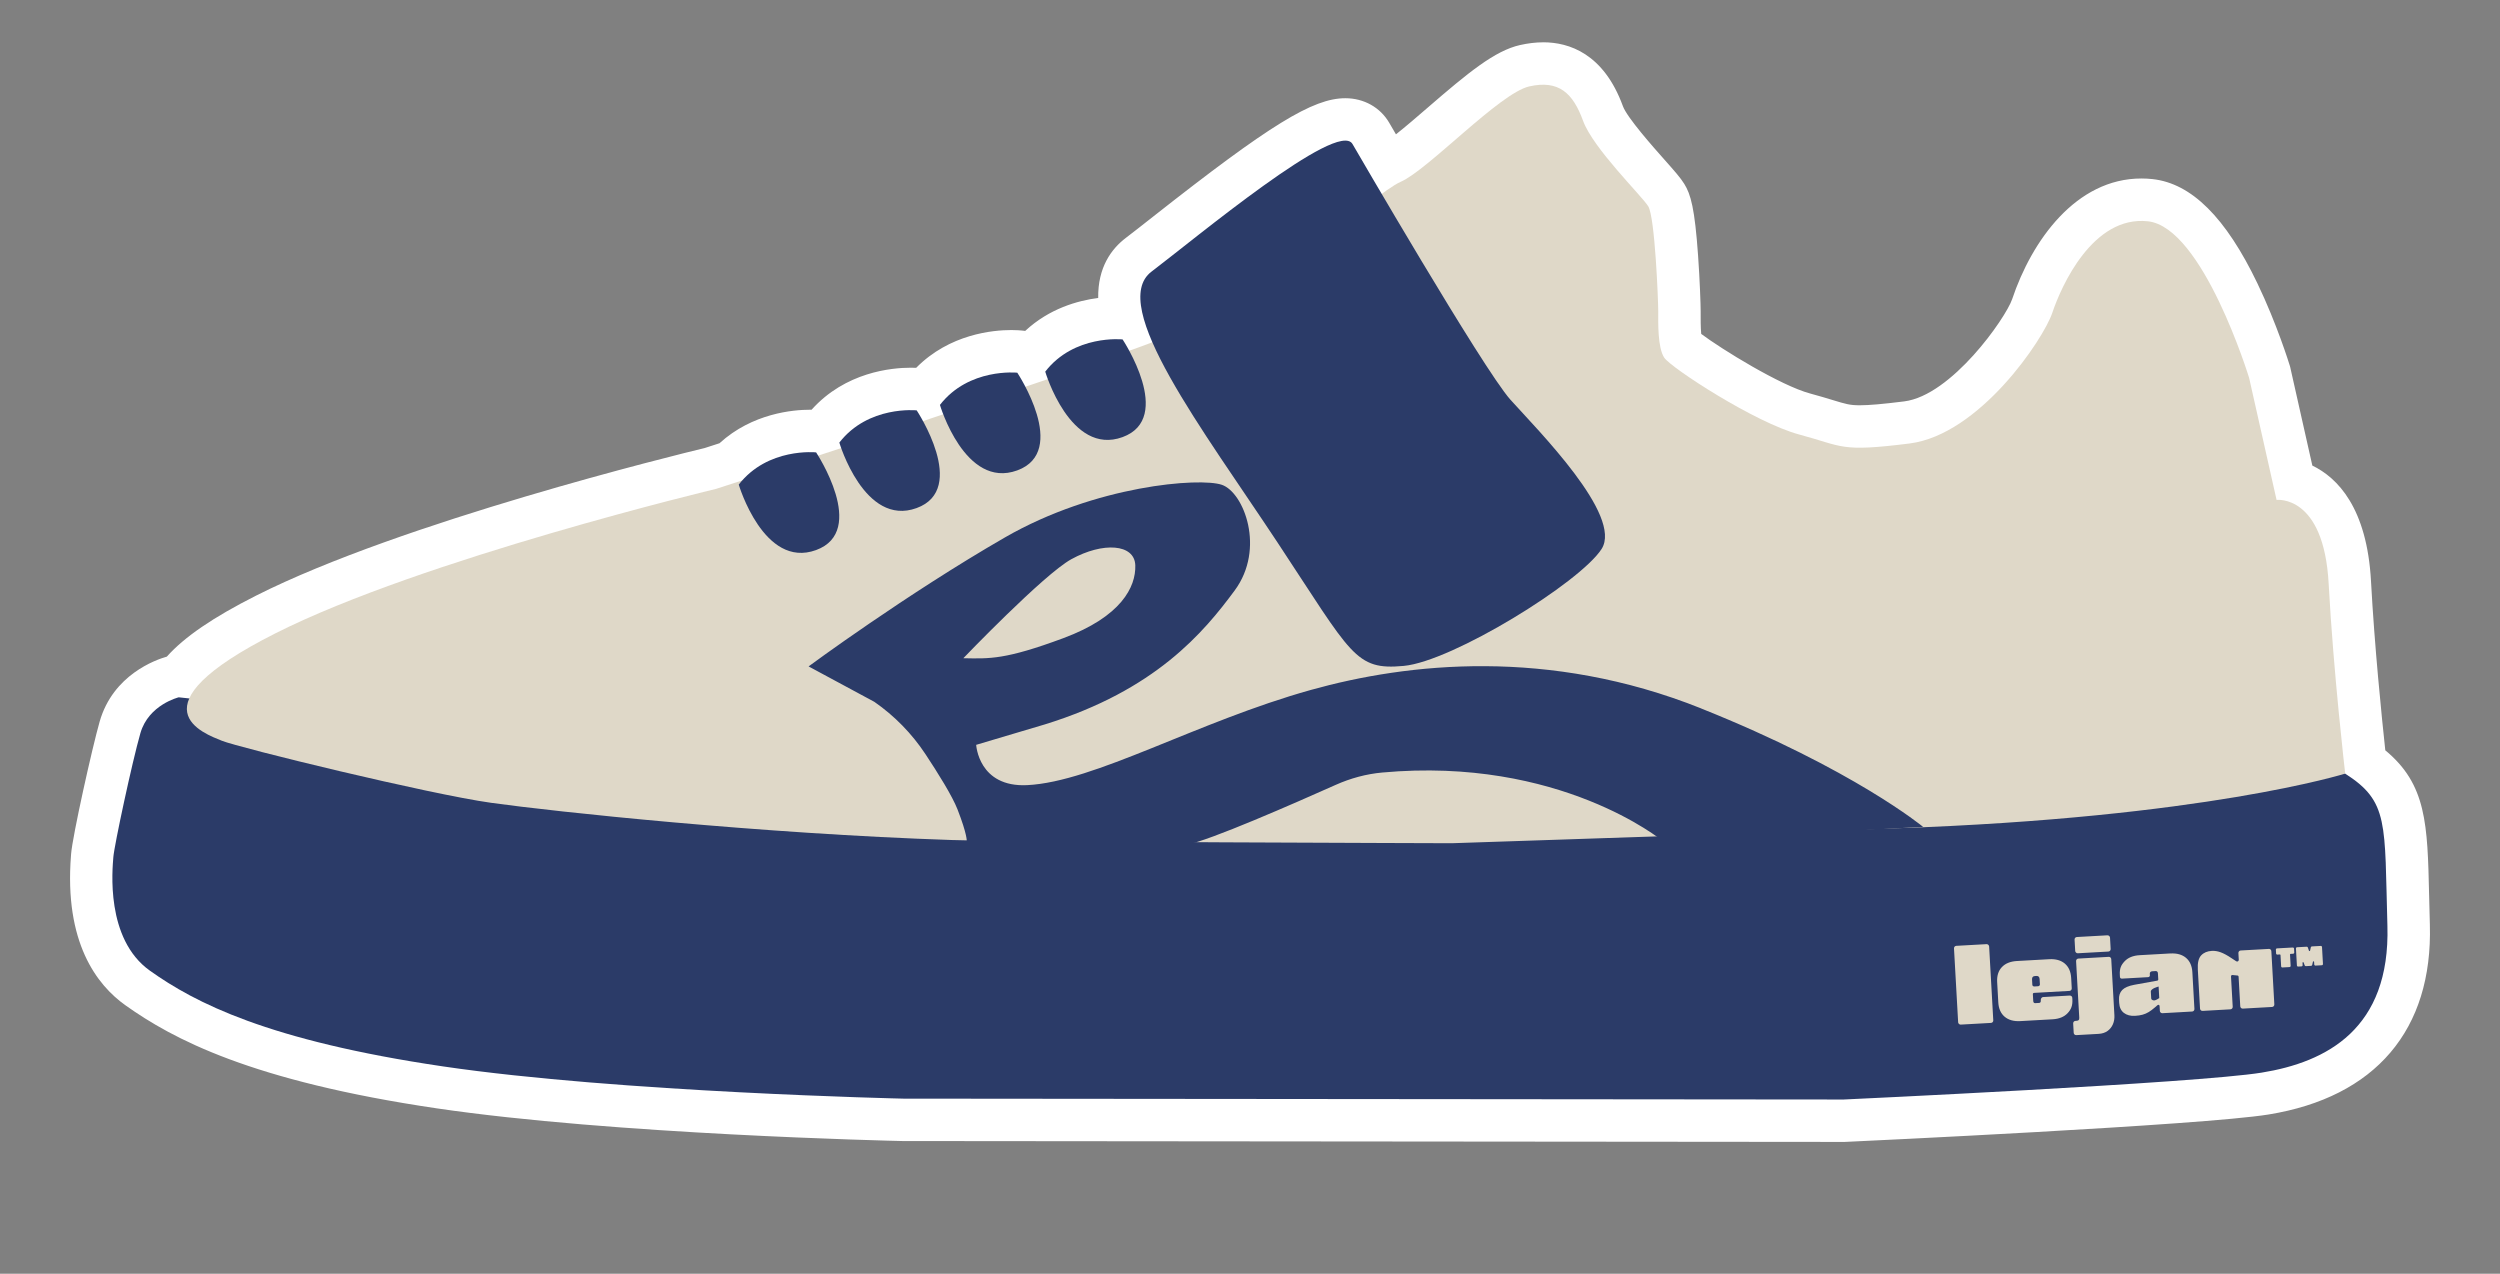
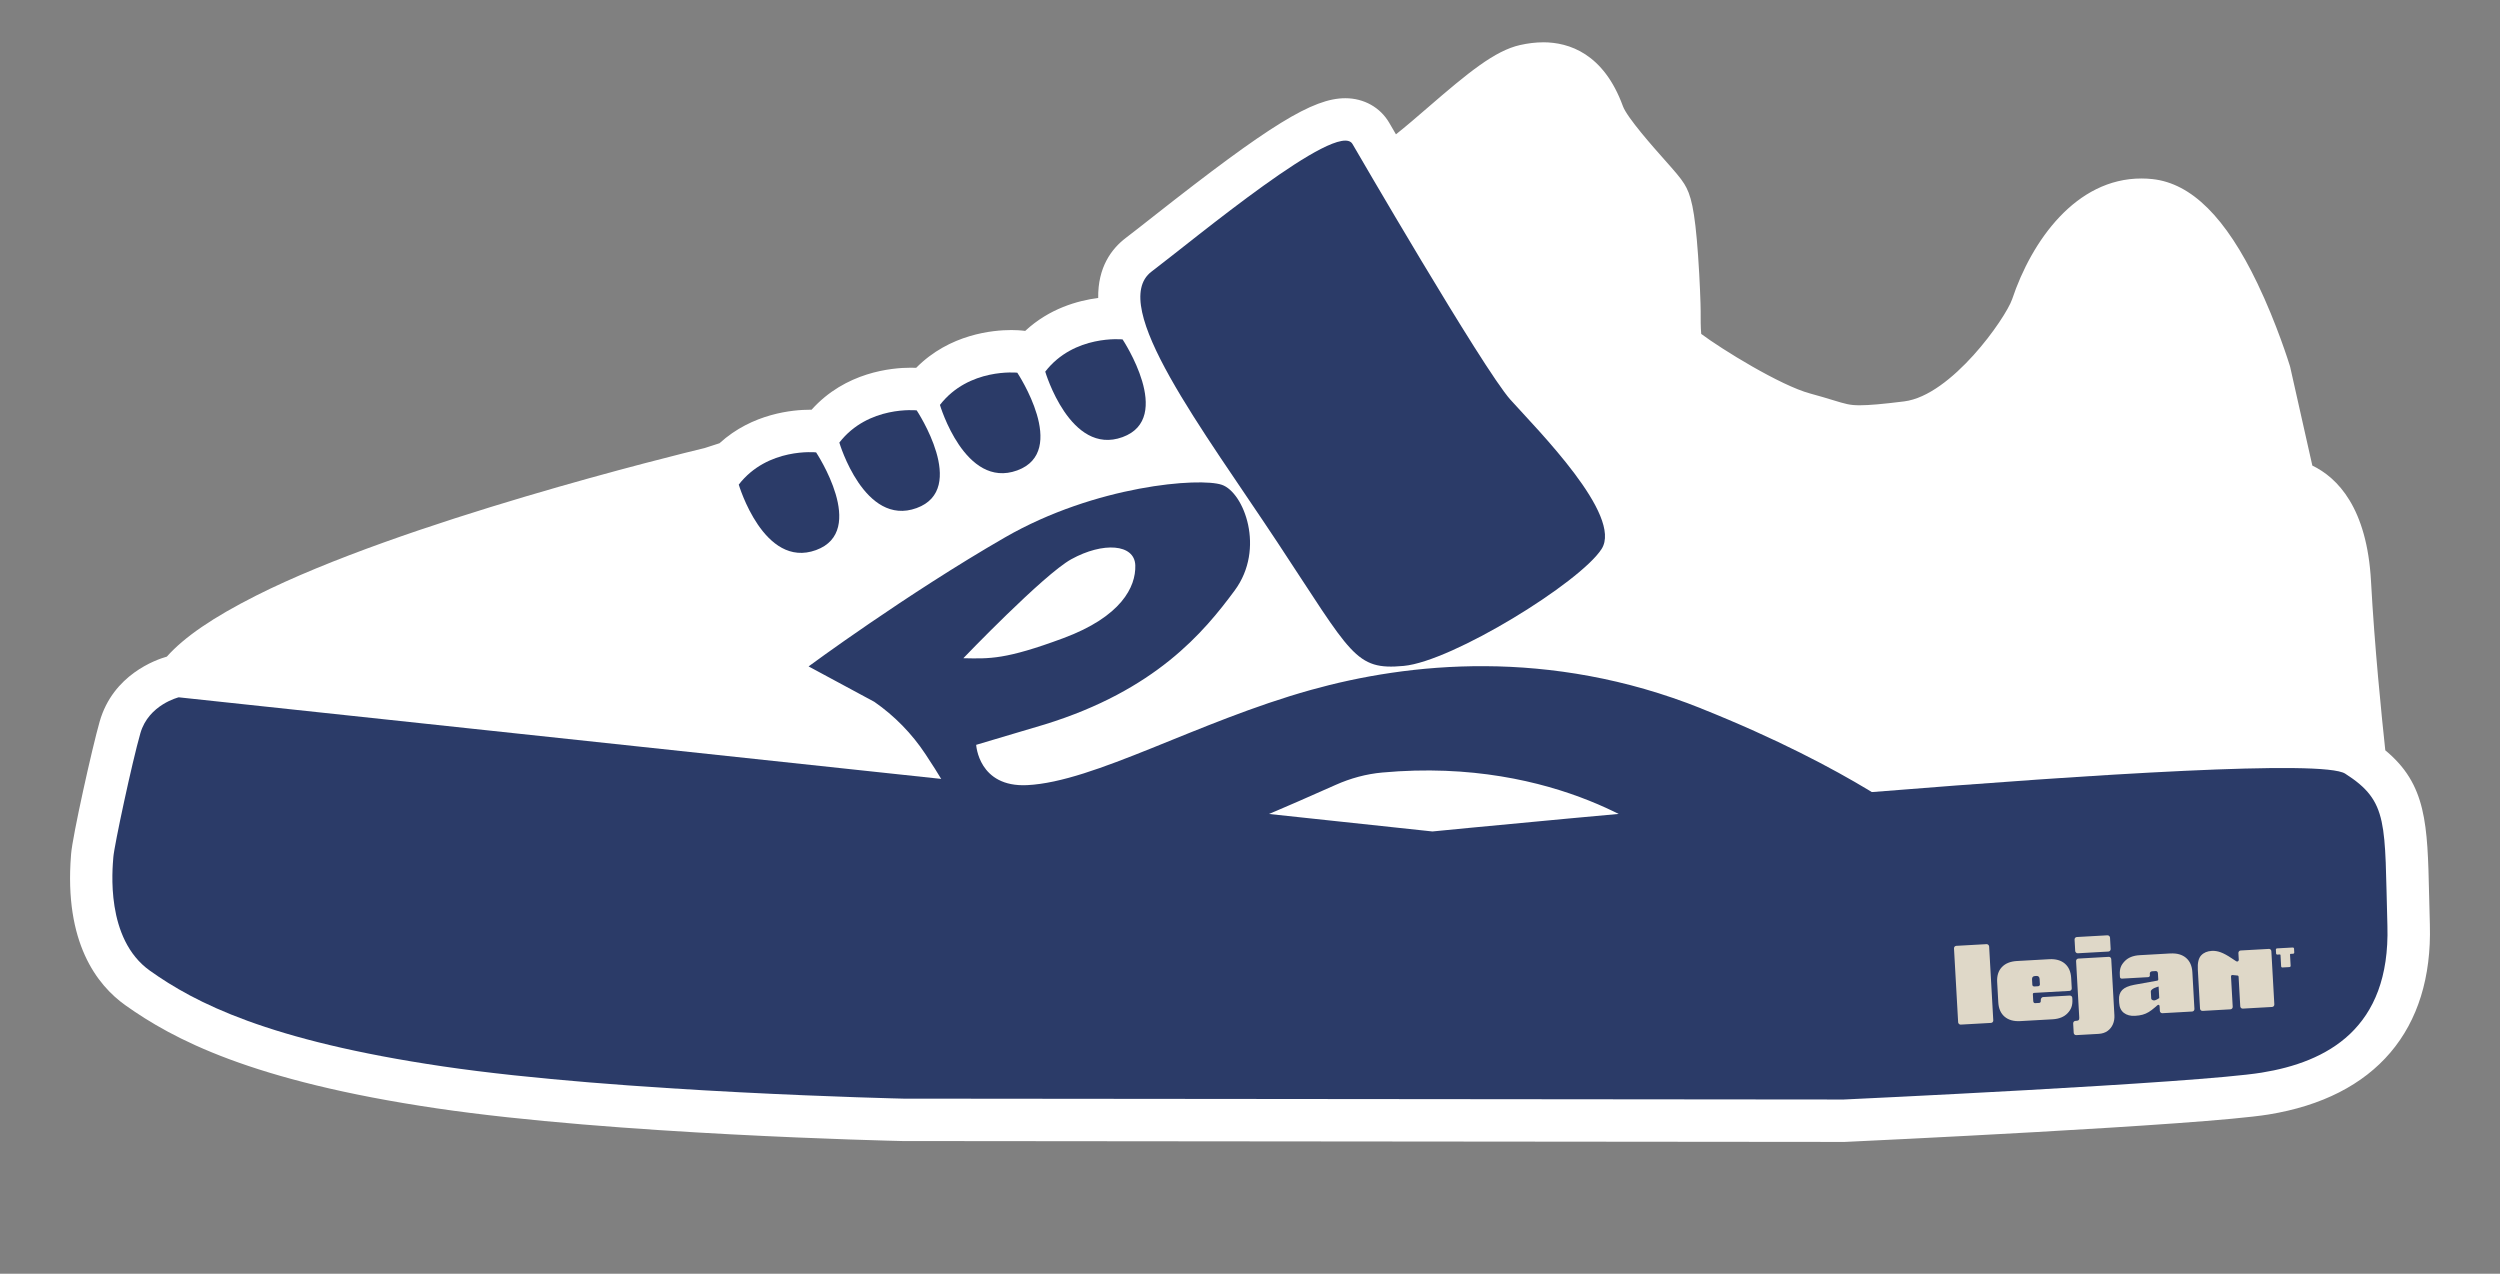
<svg xmlns="http://www.w3.org/2000/svg" viewBox="0 0 1080 550.26" data-name="Capa 1" id="Capa_1">
  <rect x="0" y="0" width="1080" height="550.26" fill="#808080" stroke="none" />
  <defs>
    <style>
      .cls-1 {
        fill: #2b3b68;
      }

      .cls-2 {
        fill: #fff;
      }

      .cls-3 {
        fill: #dfd8c8;
      }
    </style>
  </defs>
  <g>
    <path d="M390.26,483.77c-1.43-.03-124.61-2.88-200.17-14.02-78.49-11.58-111.02-29.03-130.6-42.94-10.44-7.42-22.33-23.25-19.7-56.55l.05-.61c.43-5.92,8.51-43.23,12.02-55.45,3.95-13.78,16.47-20.24,23.24-21.88l1.55-.38.4.04c6.41-8.3,18.63-16.87,37.68-26.5,62.69-31.69,183.25-60.98,192.16-63.12l8.73-2.83c12.11-12.05,27.93-13.39,34.39-13.38,2,0,3.29.13,3.53.15l1.18.12.65-.85c12.3-15.88,30.73-17.58,38.08-17.58,2.01,0,3.31.13,3.55.15l2.53.27c12.29-15.06,30.16-16.7,37.37-16.69,2.01,0,3.31.13,3.55.16l4.29.46.74,1.12c12.27-14.53,29.78-16.13,36.9-16.12.85,0,1.58.02,2.15.05-2.09-9.24-1.98-20.27,7.41-27.38,3.03-2.29,7.14-5.53,11.94-9.31,41.41-32.6,64.74-49.15,77.32-49.14,4.77,0,8.78,2.19,11,6,.01.03,3.01,5.19,7.76,13.29.52-.27,1.01-.51,1.47-.71,3.99-1.75,13.61-10.06,21.33-16.74,16.48-14.25,27.13-23.05,35.88-25.03,2.82-.64,5.53-.96,8.03-.96,17.96.02,23.89,16.26,25.84,21.6,2.41,6.61,13.17,18.7,19.61,25.93,4.22,4.74,6.47,7.3,7.72,9.3,5.13,8.23,5.71,49.8,5.71,50.21v1.22c-.05,8.62.49,12.15,1.01,13.56,5.49,5.14,36.95,25.29,53.13,29.61,3.77,1.01,6.76,1.92,9.35,2.71,5.99,1.83,8.72,2.66,14.4,2.67,4.43,0,10.7-.54,20.36-1.75,25.99-3.27,51.26-41.64,54.16-50.31,2.57-7.67,16.9-45.94,47.19-45.91,1.24,0,2.51.07,3.76.21,28.38,3.07,47.88,62.24,51.51,74.07l.1.33,10.56,46.98c8.82,2.73,22.37,12.11,24.08,43.77,1.68,31.08,5.34,65.62,6.64,77.35,17.43,12.63,17.73,25.87,18.46,57.92.09,3.91.19,8.16.32,12.8.81,28.46-9.3,64.17-62.05,72.71-28.32,4.58-175.35,11.43-181.59,11.71h-.22s-406.43-.37-406.43-.37Z" class="cls-2" />
    <path d="M666.65,36.6c8.83,0,13.63,5.7,17.24,15.58,4.35,11.92,25.26,32.29,28.16,36.94,2.9,4.65,4.32,40.7,4.32,45.35,0,4.65-.31,15.7,2.6,20.06,2.9,4.36,39.2,28.07,58.33,33.19,12.75,3.41,16.25,5.68,26.1,5.69,4.93,0,11.45-.56,21.51-1.82,30.19-3.8,57.87-45.02,61.7-56.49,3.69-11.02,16.4-39.68,38.49-39.66.91,0,1.84.05,2.79.15,23.81,2.57,43.73,67.64,43.73,67.64l11.86,52.73s.28-.03.77-.03c3.74,0,19.88,2.01,21.73,36.19,2.09,38.69,7.15,82.07,7.15,82.07,18.96,12.1,16.98,21.29,18.25,65.77,1.27,44.48-26.22,58.85-54.35,63.4-28.13,4.55-180.55,11.61-180.55,11.61l-406.21-.38s-122.97-2.73-198.84-13.92c-75.87-11.19-107.25-27.57-126.63-41.34-19.38-13.77-16.18-44.09-15.82-49.03.36-4.94,8.15-41.25,11.69-53.58,3.54-12.34,16.59-15.5,16.59-15.5l4.52.48c3.03-6.85,13.21-15.98,37.08-28.04,63.52-32.1,190.51-62.47,190.51-62.47,0,0,4.16-1.34,11.28-3.66,9.8-11.01,23.66-12.22,29.34-12.22,1.62,0,2.57.1,2.57.1,0,0,.34.52.89,1.42,3.21-1.05,6.53-2.14,9.95-3.26-.54-1.49-.8-2.39-.8-2.39,9.82-12.68,24.84-14.03,30.83-14.02,1.63,0,2.59.1,2.59.1,0,0,1.19,1.79,2.74,4.64,2.9-.96,5.82-1.93,8.74-2.91-.96-2.46-1.44-4.08-1.44-4.08,9.82-12.68,24.84-14.03,30.82-14.02,1.63,0,2.59.1,2.59.1,0,0,1.59,2.41,3.51,6.08,3.28-1.11,6.51-2.21,9.69-3.3-.75-1.99-1.12-3.25-1.12-3.25,9.82-12.68,24.84-14.03,30.82-14.02,1.63,0,2.59.1,2.59.1,0,0,1.26,1.91,2.89,4.91,3.59-1.29,6.94-2.5,9.99-3.63-6.18-14.17-7.53-25.15-.37-30.57,17.3-13.1,69.5-56.6,83.72-56.59,1.46,0,2.52.46,3.1,1.46,0,0,5.14,8.86,12.63,21.58,3.49-2.55,6.28-4.39,8.19-5.23,11.92-5.22,42.77-38.33,55.56-41.22,2.19-.5,4.18-.73,6-.73M666.67,18.28h0c-3.19,0-6.57.4-10.06,1.19-10.84,2.45-22.29,11.85-39.85,27.03-4.08,3.53-9.51,8.22-13.71,11.53-1.85-3.18-2.91-5-2.92-5.01-3.87-6.64-10.94-10.58-18.93-10.59h0c-14-.01-32.62,11.45-82.98,51.09-4.77,3.75-8.88,6.99-11.81,9.21-6.28,4.76-12.18,12.75-11.99,25.99-8.82,1.13-21.11,4.55-31.53,14.23l-1.47-.16c-.58-.06-2.17-.2-4.51-.21-7.91,0-26.67,1.68-41.13,16.32-.66-.03-1.44-.05-2.33-.05-8.23,0-28.21,1.82-42.85,18.15-.19,0-.38,0-.58,0-7.35,0-24.95,1.48-39.2,14.48-3.17,1.03-5.37,1.74-6.4,2.07-11.38,2.74-130.91,31.98-193.82,63.77-18.46,9.33-30.89,17.78-38.53,26.34-4.7,1.33-23.2,7.77-29.01,28.03-3.18,11.09-11.8,49.74-12.35,57.31l-.04.55c-2.97,37.58,11.16,55.95,23.53,64.74,20.41,14.5,54.16,32.67,134.57,44.53,76.12,11.23,196.04,14,201.11,14.11h.19s.19,0,.19,0l406.21.38h.43s.43-.02.43-.02c6.27-.29,153.8-7.16,182.63-11.82,46.27-7.49,71.03-36.61,69.74-82.01-.13-4.62-.23-8.85-.32-12.75-.7-30.72-1.09-47.83-18.93-62.57-1.53-14.19-4.66-45.02-6.17-72.99-1.72-31.82-14.5-44.78-25.35-50.02l-9.42-41.91-.15-.68-.2-.67c-.22-.72-5.48-17.79-13.94-35.42-13.68-28.52-28.51-43.26-45.35-45.08-1.57-.17-3.17-.26-4.74-.26-28.34-.03-47.45,26.93-55.89,52.17-2.87,8.27-26.18,41.55-46.61,44.12-9.26,1.16-15.18,1.68-19.21,1.68-4.31,0-6.03-.53-11.73-2.27-2.54-.77-5.7-1.74-9.65-2.8-12.89-3.45-38.41-19.23-47.11-25.76-.27-2.83-.25-6.91-.24-8.51v-1.26c0-2.81-.37-13.53-1.11-23.98-1.44-20.49-3.15-26.54-5.98-31.08-1.65-2.64-3.97-5.28-8.65-10.55-4.38-4.93-16.03-18.02-17.84-22.98-8.32-22.81-23.32-27.61-34.44-27.62h0Z" class="cls-2" />
  </g>
  <g>
    <path d="M77.24,301.23s-13.05,3.16-16.59,15.5c-3.54,12.34-11.33,48.65-11.69,53.59-.36,4.94-3.56,35.26,15.82,49.03,19.38,13.77,50.76,30.15,126.63,41.34,75.87,11.19,198.84,13.92,198.84,13.92l406.21.38s152.42-7.05,180.55-11.61c28.13-4.55,55.62-18.92,54.35-63.4-1.27-44.48.71-53.67-18.25-65.77-18.96-12.1-394.3,24.98-394.3,24.98l-541.58-57.95Z" class="cls-1" />
-     <path d="M411.55,362.9c-83.01-2.73-172.07-12.27-199.21-16.06-27.14-3.78-109.41-23.91-116.5-26.84-7.1-2.93-40.5-14.24,23.01-46.34,63.52-32.1,190.51-62.47,190.51-62.47,0,0,165.09-53.29,201.24-68.23,36.15-14.93,82.56-59.19,94.48-64.41,11.92-5.22,42.77-38.33,55.56-41.22,12.79-2.89,18.89,2.92,23.24,14.85,4.35,11.92,25.26,32.29,28.16,36.94s4.32,40.7,4.32,45.35c0,4.65-.31,15.7,2.6,20.06,2.9,4.36,39.2,28.07,58.33,33.19s17.43,7.67,47.62,3.87c30.19-3.8,57.87-45.01,61.7-56.49,3.84-11.48,17.47-42.08,41.28-39.5,23.81,2.57,43.73,67.64,43.73,67.64l11.86,52.73s20.41-2.53,22.5,36.16c2.09,38.69,7.15,82.07,7.15,82.07,0,0-60.83,19.09-194.32,23.63-133.48,4.54-191.65,6.45-191.65,6.45,0,0-191.33-.58-215.61-1.38Z" class="cls-3" />
    <path d="M584.27,62.2s56.44,97.33,68.25,110.49c11.82,13.16,48.59,50,39.38,64.45-9.22,14.45-64.46,48.58-85.49,50.53-21.03,1.95-22.34-4.62-54.5-53.29-32.16-48.67-73.52-102.6-54.45-117.05,19.07-14.44,80.57-65.84,86.81-55.13Z" class="cls-1" />
    <path d="M362.59,191.19s10.79,36.53,33.38,28.3c22.58-8.24.04-42.21.04-42.21,0,0-20.92-2.22-33.42,13.92Z" class="cls-1" />
    <path d="M319.14,209.34s10.79,36.53,33.38,28.3c22.58-8.24.04-42.21.04-42.21,0,0-20.92-2.22-33.42,13.92Z" class="cls-1" />
    <path d="M406.05,174.92s10.79,36.53,33.38,28.3c22.58-8.24.04-42.21.04-42.21,0,0-20.92-2.22-33.42,13.92Z" class="cls-1" />
    <path d="M451.54,160.54s10.79,36.53,33.38,28.3c22.58-8.24.04-42.21.04-42.21,0,0-20.92-2.22-33.42,13.92Z" class="cls-1" />
    <path d="M734.91,306.04c-65.84-26.31-126.69-19.7-168.61-7.99-49.32,13.77-93.48,39.71-122.56,41.13-21.05,1.03-22.03-17.41-22.03-17.41l29.68-8.83c47.74-14.75,68.61-39.73,81.99-57.85,13.38-18.12,3.93-42.41-5.53-45.65-9.45-3.24-54.55.17-93.7,22.72-42.59,24.53-84.84,55.73-84.84,55.73l28.4,15.3c8.73,6.06,16.22,13.73,22.09,22.6,5.43,8.21,11.59,18.09,13.83,23.83,4.32,11.09,4.01,13.82,4.01,13.82,0,0,80.14,3.79,95.27,1.36,9.15-1.47,46.7-17.95,64.12-25.74,6.38-2.85,13.16-4.7,20.11-5.33,76.69-7,121.01,29.48,121.01,29.48l112.64-5.99s-30.05-24.85-95.89-51.16ZM416.16,284.35s34.69-36.17,46.63-42.76c13.7-7.56,27.38-6.67,27.66,2.65.28,9.32-6.08,22.17-31.13,31.46-25.05,9.29-31.7,8.88-43.16,8.65Z" class="cls-1" />
  </g>
  <g>
    <rect transform="translate(-22.5 48.48) rotate(-3.21)" ry="1.04" rx="1.04" height="34.08" width="15.2" y="408.14" x="845.04" class="cls-3" />
    <path d="M895.23,431.06c-.03-.57-.52-1.01-1.1-.98l-11.54.65c-.57.03-1,.71-.97,1.29v.2c.05.67-.2,1.02-.74,1.05l-1.65.09c-.54.03-.83-.29-.87-.96l-.16-2.92c-.02-.29.2-.53.49-.55l15.33-.86c.57-.03,1.01-.52.98-1.1l-.25-4.51c-.15-2.7-1.07-4.77-2.74-6.19-1.68-1.42-3.93-2.05-6.76-1.89l-13.93.78c-2.83.16-5,1.04-6.51,2.64-1.51,1.6-2.18,3.75-2.03,6.46l.49,8.78c.15,2.7,1.07,4.77,2.74,6.19,1.68,1.42,3.93,2.05,6.76,1.89l13.93-.78c2.83-.16,5-1.04,6.51-2.64,1.51-1.6,2.21-3.3,2.06-6l-.04-.63ZM877.84,423.15c-.05-.95.36-1.45,1.25-1.5l.62-.04c.88-.05,1.35.4,1.4,1.35l.13,2.31c.02.41-.34.76-.81.79l-1.57.09c-.47.03-.87-.28-.89-.69l-.13-2.31Z" class="cls-3" />
    <path d="M910.94,413.36l-13.09.74c-.57.03-1.01.52-.98,1.1l1.37,24.44c.03.51-.06.86-.25,1.04-.2.19-.55.29-1.06.32l-.34.02c-.57.03-1.01.52-.98,1.1l.23,4.07c.03.57.52,1.01,1.1.98l9.65-.54c1.53-.09,2.81-.5,3.86-1.25,1.04-.74,1.82-1.71,2.33-2.91.51-1.19.72-2.49.64-3.89l-1.36-24.25c-.03-.57-.52-1.01-1.1-.98Z" class="cls-3" />
    <rect transform="translate(-21.45 51.33) rotate(-3.21)" ry="1.04" rx="1.04" height="7.03" width="15.34" y="404.35" x="896.37" class="cls-3" />
    <path d="M937.61,411.89l-13.27.75c-2.83.16-5,1.04-6.51,2.64-1.51,1.6-2.21,3.11-2.06,5.81l.05.96c.02.42.38.74.8.72l11.41-.64c.42-.02.74-.38.72-.8l-.04-.68c-.04-.67.5-1.03,1.01-1.06l1.53-.09c.51-.03.93.28.97.95l.15,2.65c.01.26-.17.49-.43.54l-9.99,1.8c-2.43.46-4.15,1.21-5.16,2.25-1.01,1.05-1.47,2.46-1.37,4.24l.07,1.31c.11,1.94.79,3.39,2.04,4.34,1.25.95,2.85,1.37,4.79,1.26,1.27-.07,2.37-.24,3.3-.5.93-.26,1.81-.64,2.64-1.15.83-.51,1.72-1.17,2.66-1.99l1.16-1c.33-.28.84-.07.86.37l.12,2.15c.03.57.52,1.01,1.1.98l12.85-.72c.57-.03,1.01-.52.98-1.1l-.89-15.9c-.15-2.7-1.07-4.77-2.74-6.19-1.68-1.42-3.93-2.05-6.76-1.89ZM932.59,427.46l.21,3.7s-1.43.98-2.09,1.02c-.42.02-1.35-.12-1.39-.9l-.16-2.87c-.16-1.36,3.36-2.23,3.36-2.23l.07,1.29Z" class="cls-3" />
    <path d="M980.13,409.93l-12.16.68c-.57.03-1.01.52-.98,1.1l.16,2.93c.03.58-.61.95-1.1.63l-2.02-1.33c-1.79-1.21-3.35-2.05-4.67-2.54-1.32-.48-2.6-.69-3.84-.62-1.97.11-3.52.76-4.63,1.96-1.11,1.2-1.59,3.22-1.43,6.09l.95,16.9c.03.57.52,1.01,1.1.98l12.04-.68c.57-.03,1.01-.52.98-1.1l-.73-12.99c-.03-.48.22-.72.54-.74.19-.01,1.81.18,2.28.23.13.01.25.07.33.17.07.08.11.19.12.3l.72,12.84c.03.57.52,1.01,1.1.98l12.64-.71c.57-.03,1.01-.52.98-1.1l-1.29-23.02c-.03-.57-.52-1.01-1.1-.98Z" class="cls-3" />
    <path d="M990.48,409.32l-6.81.38c-.29.02-.51.26-.49.55l.09,1.65c.02.29.26.51.55.49l1.09-.06c.14,0,.27.1.27.25l.27,4.88c.02.29.26.51.55.49l3.07-.17c.29-.02.51-.26.49-.55l-.27-4.88c0-.14.1-.27.25-.27l1.09-.06c.29-.02.51-.26.49-.55l-.09-1.65c-.02-.29-.26-.51-.55-.49Z" class="cls-3" />
-     <path d="M1002.57,408.64l-3.83.21c-.23.01-.43.18-.48.41l-.3,1.4c-.06.26-.42.28-.5.03l-.46-1.36c-.07-.22-.29-.37-.52-.35l-4.14.23c-.29.02-.51.26-.49.55l.41,7.31c.02.29.26.51.55.49l1.44-.08c.29-.02.51-.26.49-.55l-.06-1c-.02-.3.41-.39.51-.1l.42,1.2c.08.22.29.36.52.35l2.27-.13c.23-.01.43-.18.48-.41l.3-1.35c.07-.3.5-.26.51.04l.06,1.12c.02.29.26.51.55.49l2.73-.15c.29-.02.51-.26.49-.55l-.41-7.31c-.02-.29-.26-.51-.55-.49Z" class="cls-3" />
  </g>
</svg>